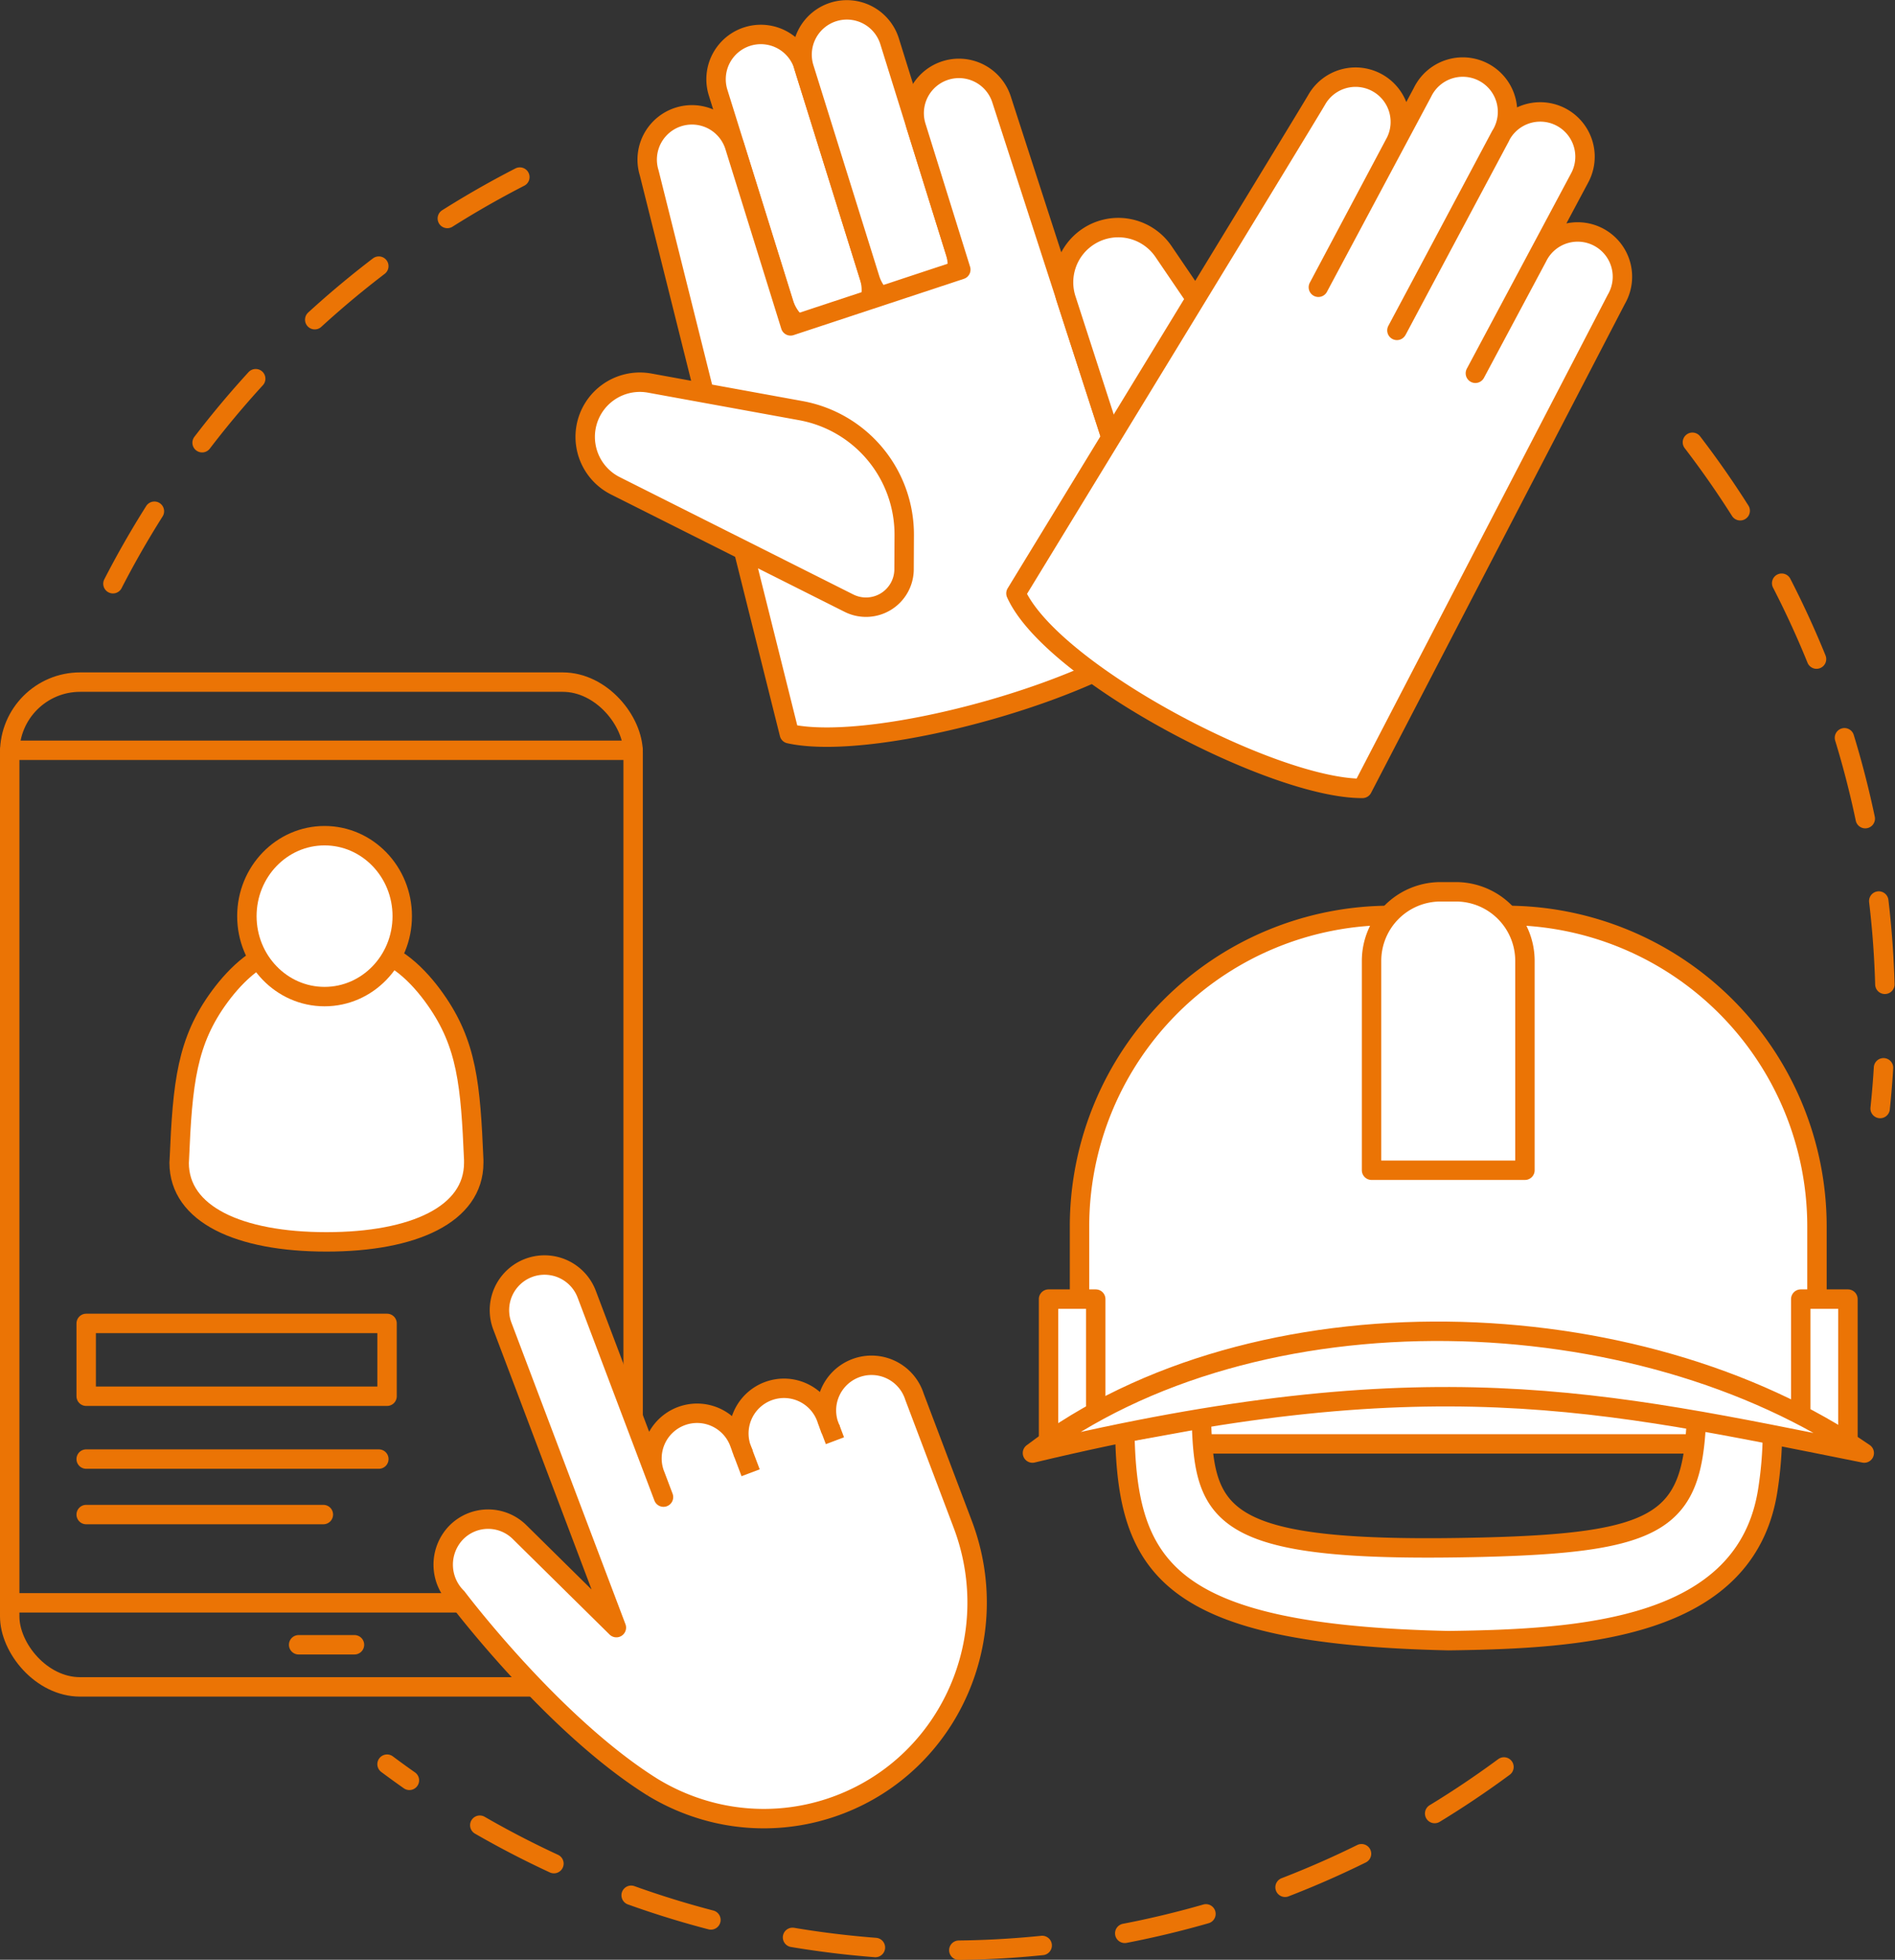
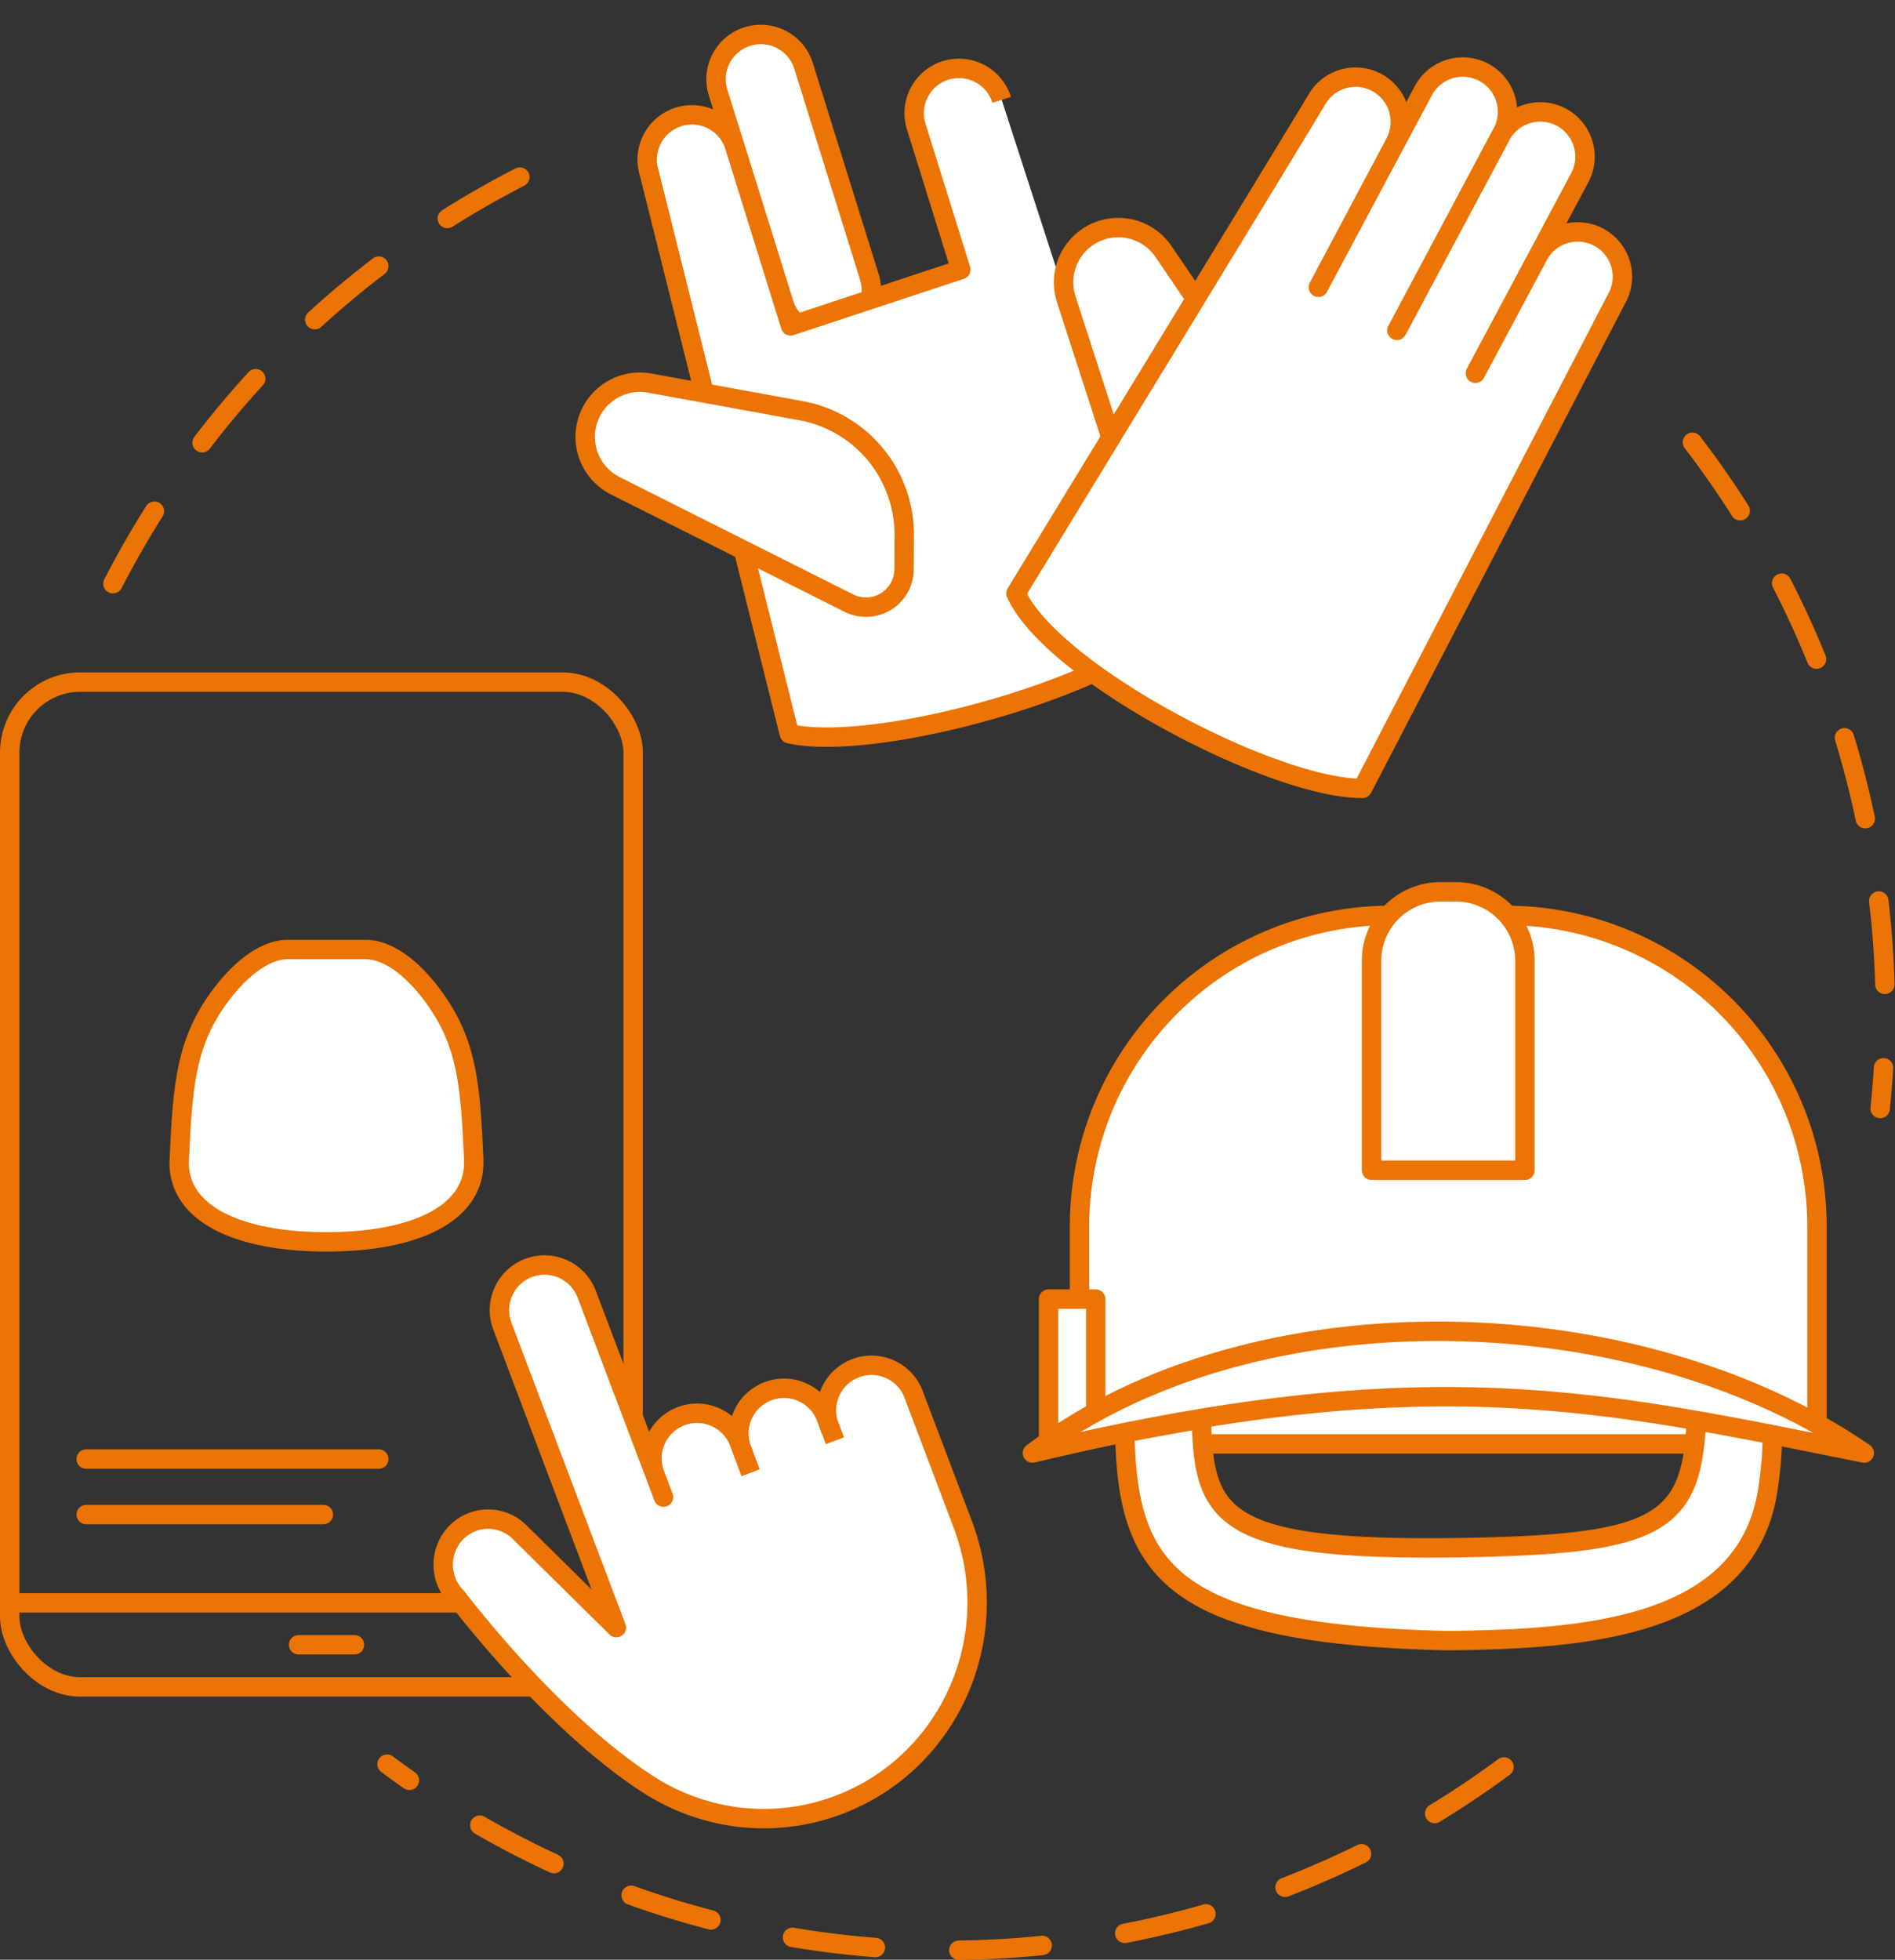
<svg xmlns="http://www.w3.org/2000/svg" viewBox="0 0 585.5 605.33">
  <rect x="0" y="0" width="585.5" height="605.33" fill="#333333" stroke="none" />
  <defs>
    <style>.cls-1,.cls-2{fill:none;stroke-linecap:round;}.cls-1,.cls-2,.cls-3{stroke:#eb7405;stroke-linejoin:round;stroke-width:6px;}.cls-1{stroke-dasharray:25.8;}.cls-3{fill:#fff;}</style>
  </defs>
  <g id="Слой_2" data-name="Слой 2">
    <g id="Слой_1-2" data-name="Слой 1">
      <path class="cls-1" d="M464.68,545.78a289.43,289.43,0,0,1-345.09-.86" />
      <path class="cls-1" d="M522.91,136.61a288.69,288.69,0,0,1,58,205.79" />
      <path class="cls-1" d="M34.9,180.3a290.71,290.71,0,0,1,136.8-131" />
      <rect class="cls-2" x="3" y="210.7" width="192.62" height="310.36" rx="21.76" transform="translate(198.62 731.75) rotate(180)" />
-       <line class="cls-2" x1="195.62" y1="231.75" x2="3" y2="231.75" />
      <line class="cls-2" x1="3" y1="495.08" x2="195.62" y2="495.08" />
      <line class="cls-2" x1="109.52" y1="508.04" x2="92.27" y2="508.04" />
      <path class="cls-3" d="M55.4,358.3c1-23.86,2.32-36.7,12.54-50.55,5-6.78,12.87-14.48,21-14.46l23.92,0c8.56,0,16.63,8.22,21.7,15.44,9.73,13.82,10.81,26.26,11.81,49.52v.92c0,15.92-18.51,24.42-45.51,24.42s-45.51-8.5-45.51-24.42Z" />
-       <ellipse class="cls-3" cx="100.28" cy="282.98" rx="24" ry="24.85" />
-       <rect class="cls-2" x="26.63" y="408.78" width="92.96" height="22.49" />
      <line class="cls-2" x1="26.63" y1="450.68" x2="117.05" y2="450.68" />
      <line class="cls-2" x1="26.63" y1="467.82" x2="99.91" y2="467.82" />
      <path class="cls-3" d="M201.58,552c-30.76-19.21-60.37-58.53-60.37-58.53a14.26,14.26,0,0,1-.35-20,13.82,13.82,0,0,1,19.73-.18l29.85,29.45h0l-35.22-93.12a13.93,13.93,0,1,1,26.05-9.89L205,462.43l-2.5-6.62a13.94,13.94,0,1,1,26.05-9.9l1,2.65a13.94,13.94,0,1,1,26-9.9l1,2.65a13.93,13.93,0,1,1,26-9.89l14.91,39.41c13.17,34.82-3.94,73.61-38.21,86.63a65.33,65.33,0,0,1-37.66,2.67A67,67,0,0,1,201.58,552" />
      <line class="cls-3" x1="229.42" y1="448.29" x2="231.92" y2="454.91" />
      <line class="cls-3" x1="256.47" y1="441.04" x2="257.97" y2="445.01" />
      <path class="cls-3" d="M259.2,102.93a13.83,13.83,0,0,1-17-9.18L221.87,28.59a13.83,13.83,0,0,1,26.41-8.23L268.6,85.52a13.84,13.84,0,0,1-9.09,17.32Z" />
-       <path class="cls-3" d="M285.79,95.3a13.83,13.83,0,0,1-17-9.18L248.45,21a13.83,13.83,0,0,1,26.41-8.24l20.32,65.16a13.85,13.85,0,0,1-9.09,17.33Z" />
-       <path class="cls-3" d="M309.49,30.84a13.83,13.83,0,1,0-26.41,8.23l13.78,44.21-52.6,17.38L227,45.19a13.83,13.83,0,1,0-26.41,8.23l43.29,173.22c26.81,5.91,98.81-14.15,118.08-33.91Z" />
+       <path class="cls-3" d="M309.49,30.84a13.83,13.83,0,1,0-26.41,8.23l13.78,44.21-52.6,17.38L227,45.19a13.83,13.83,0,1,0-26.41,8.23l43.29,173.22c26.81,5.91,98.81-14.15,118.08-33.91" />
      <line class="cls-3" x1="241.19" y1="125.62" x2="248.67" y2="149.02" />
      <line class="cls-3" x1="250.16" y1="153.7" x2="250.16" y2="153.7" />
      <path class="cls-3" d="M262.29,186.3l-72.17-36.25a16.93,16.93,0,0,1-9.1-17.78h0a16.9,16.9,0,0,1,19.72-13.94l46.71,8.51a38.91,38.91,0,0,1,31.93,38.44l-.05,10.56A11.76,11.76,0,0,1,262.29,186.3Z" />
      <path class="cls-3" d="M354.31,169.27,329.44,92.44a16.89,16.89,0,0,1,6.27-19h0a16.89,16.89,0,0,1,23.77,4.24L386.22,117a38.89,38.89,0,0,1-5,49.72l-7.54,7.38A11.76,11.76,0,0,1,354.31,169.27Z" />
      <polygon class="cls-3" points="431.76 101.75 431.62 102 463.57 42.05 463.71 41.8 431.76 101.75" />
      <polygon class="cls-3" points="431.76 101.75 431.62 102 463.57 42.05 463.71 41.8 431.76 101.75" />
      <path class="cls-3" d="M499.39,92.46a13.83,13.83,0,1,0-24.39-13L455.85,115.3,488,55.09a13.83,13.83,0,0,0-24.22-13.37l.11-.19a13.83,13.83,0,1,0-24.39-13L407.34,88.73l23.89-44.94a13.83,13.83,0,0,0-24.4-13c-1.3,2.43-92.93,152.49-92.93,152.49,11,24.47,79.48,60.4,107.06,60.24ZM463.71,41.8l-31.95,60-.15.25,32-59.95Z" />
      <path class="cls-3" d="M561.39,440l-24.77,6H359.73l-26.19-7.55V378.75a96.08,96.08,0,0,1,96.15-96h35.55a96.08,96.08,0,0,1,96.15,96Z" />
      <path class="cls-3" d="M547.63,443.15a119.89,119.89,0,0,1-1.48,17.42c-6.85,42.62-57.21,45.67-98.61,46.2-86.37-1.89-99.25-22.13-100-64.24l23.65-4.3v0c0,1.05.06,2.09.1,3.11,1.11,28.45,8.38,38.46,87,36.56,54.76-1.37,64.47-8.08,65.84-39.15" />
      <path class="cls-3" d="M445.1,275.46h4.73a21.33,21.33,0,0,1,21.33,21.33v64.67a0,0,0,0,1,0,0H423.77a0,0,0,0,1,0,0V296.79A21.33,21.33,0,0,1,445.1,275.46Z" />
      <rect class="cls-3" x="323.97" y="401.27" width="14.58" height="42.77" />
-       <rect class="cls-3" x="556.38" y="401.27" width="14.58" height="42.77" />
      <path class="cls-3" d="M319,448.82c68.84-52.22,187.23-48.05,257,0C494.54,432.54,441.05,419.59,319,448.82Z" />
    </g>
  </g>
</svg>